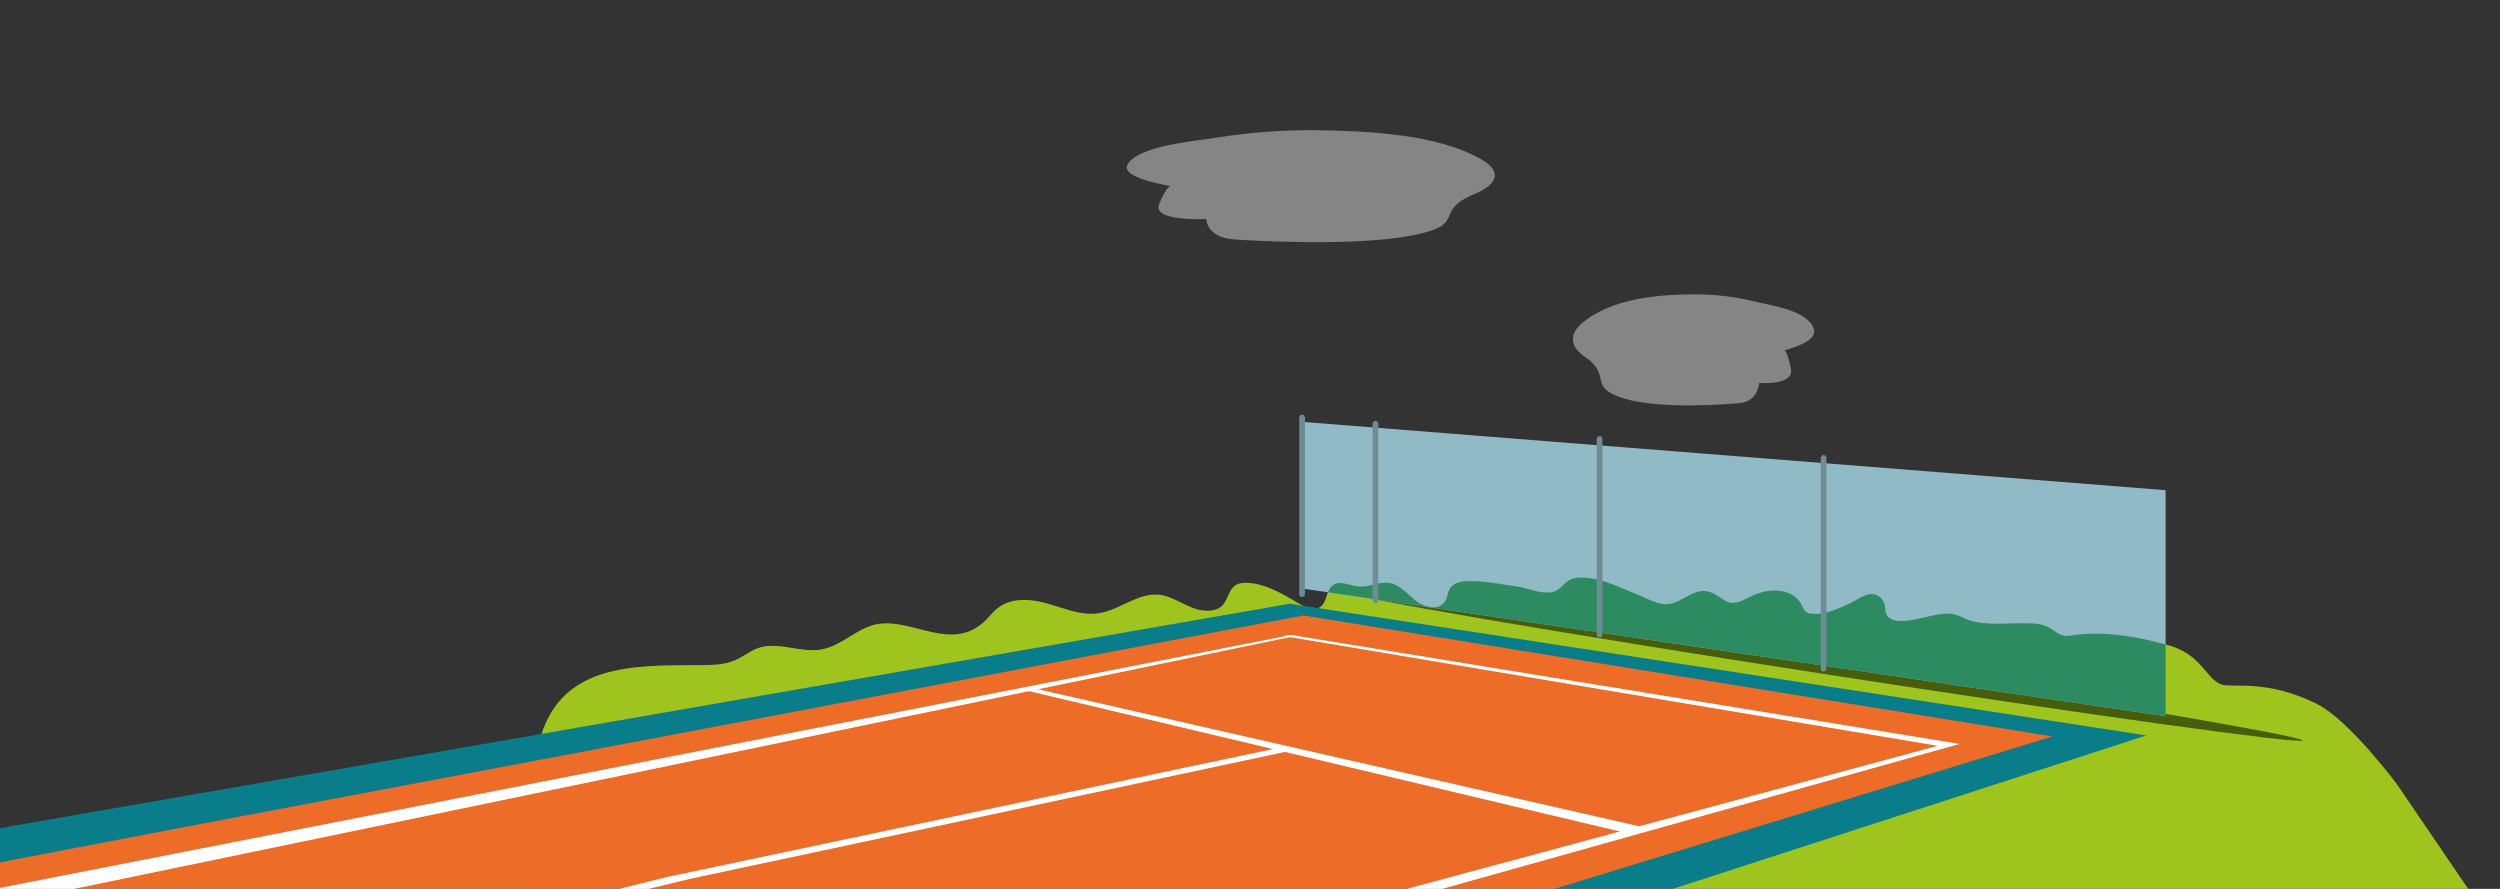
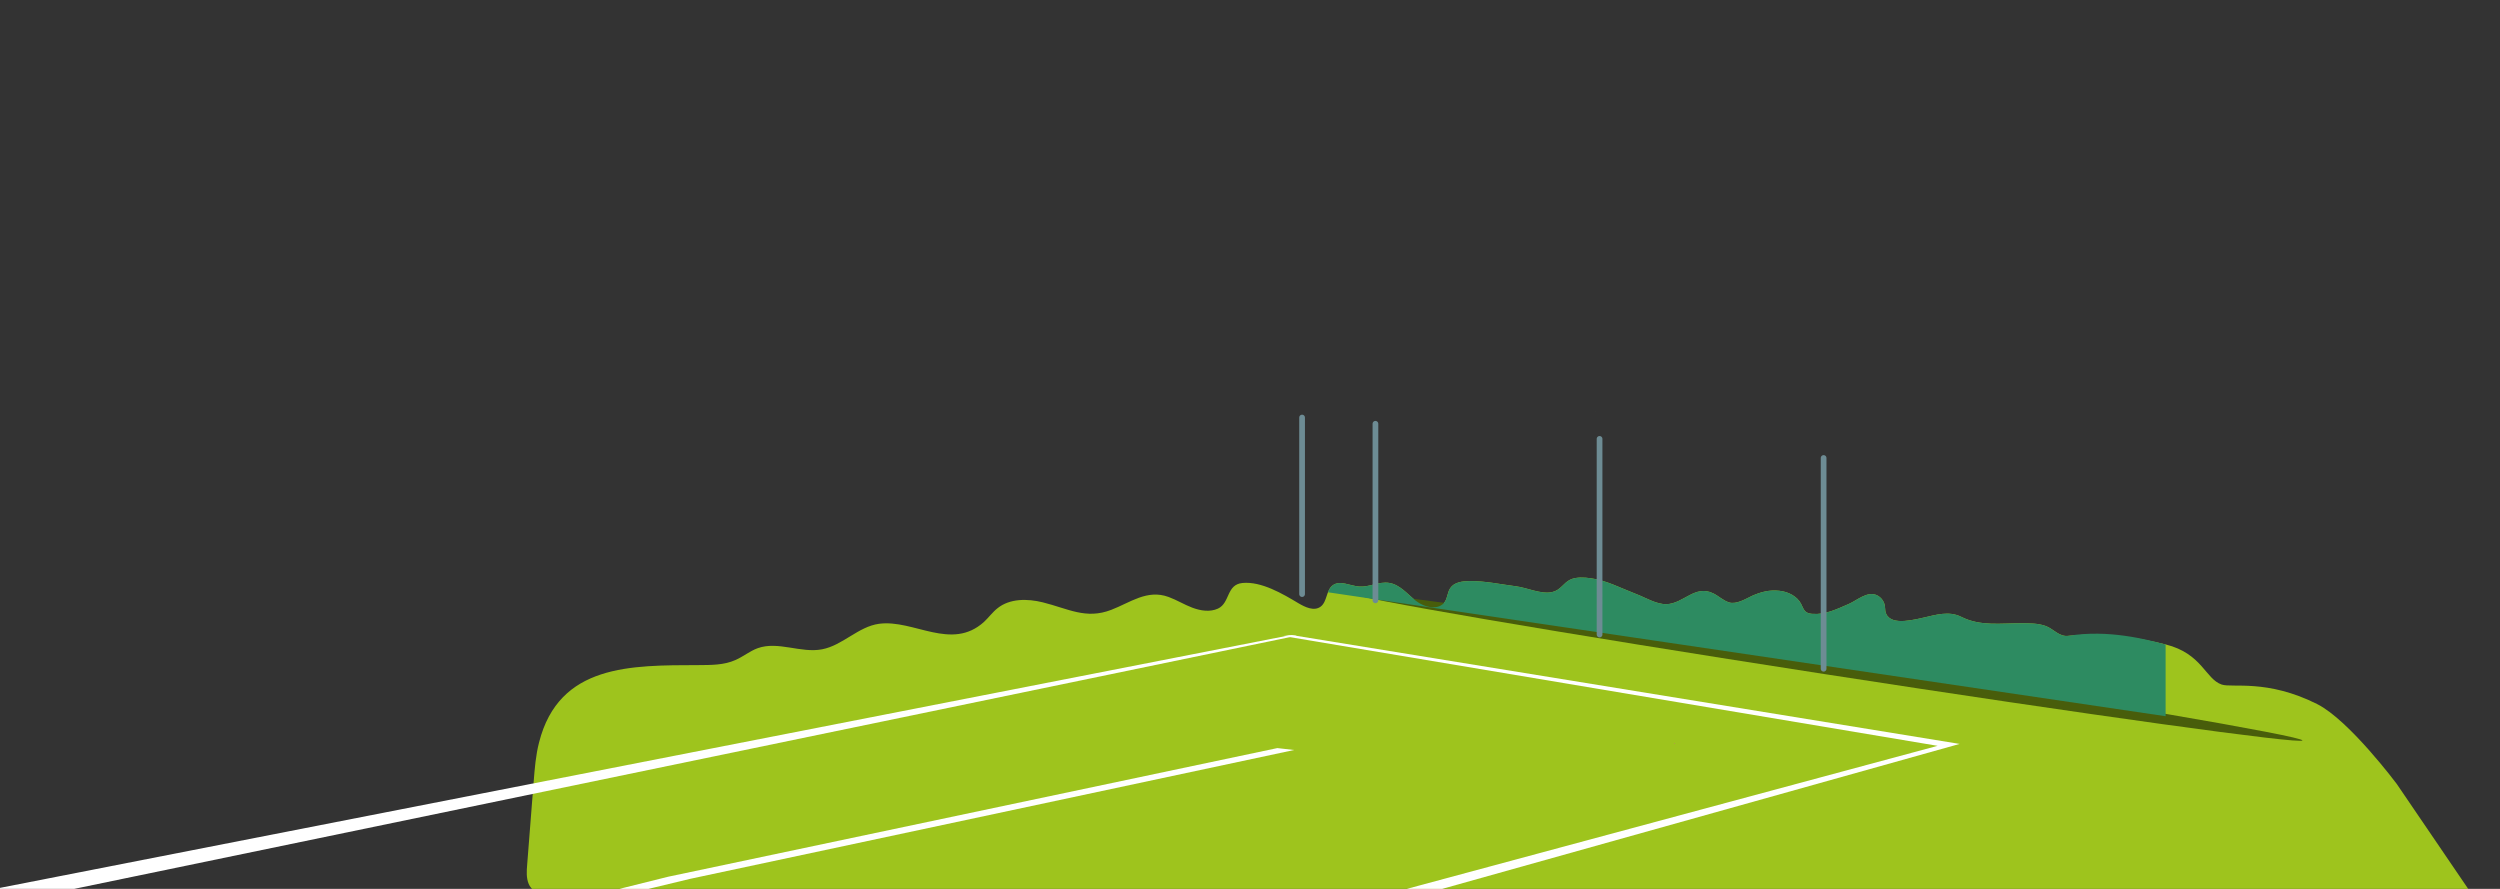
<svg xmlns="http://www.w3.org/2000/svg" xml:space="preserve" id="Layer_1" x="0" y="0" style="enable-background:new 0 0 2880 1024" version="1.1" viewBox="0 0 2880 1024">
  <rect x="0" y="0" width="2880" height="1024" fill="#333333" stroke="none" />
  <style id="style2">.st3{fill:#fff}</style>
  <path id="path4" d="M804.5 766.2c14.4-.1 29.4.1 42.6-5.8 9-3.9 16.7-10.4 25.8-13.7 23.5-8.4 49.7 6 74.1 1.3 23.7-4.5 41.8-26.2 65.7-29.4 39.9-5.3 83.3 31.7 120.8-2.1 5.4-5 9.8-11.2 15.6-15.8 14.2-11.4 34.5-11.2 52.2-6.8 29.1 7.2 49.5 19.9 78.7 8.7 22-8.4 41.5-24 66.2-14.9 9.4 3.4 18.1 8.9 27.5 12.4 9.4 3.5 20.2 5.2 29.4 1 14.1-6.6 9.5-27.7 28.2-29.5 21.8-2.1 46.4 12.5 64.3 23.2 7.9 4.7 18.2 9.6 25.7 4.1 7.7-5.7 6.3-18.6 13.7-24.4 8.4-6.6 20.2.4 30.8 1.2 11.6.9 23-6.1 34.5-4.2 12.4 1.9 21 12.9 30.9 20.7 9.9 7.8 26.7 11.4 33.4.8 3-4.7 2.9-10.9 6.1-15.5 4.5-6.8 13.8-8 22-8.1 18.4-.2 35.6 3.7 53.7 6 12.8 1.6 28.7 9.4 41.5 6.7 9.7-2 13-10.4 20.9-14.3 6.7-3.3 16.3-2.7 23.5-1.7 18.3 2.4 35.2 11.6 52.3 18.1 10.6 4 23.8 12.2 35.3 11.8 19.7-.7 32.7-22.7 53.7-12.5 6.4 3.1 11.6 8.4 18.4 10.5 8.3 2.6 19.4-4.3 26.4-7.6 10.2-4.5 19.9-7.1 31.6-5.8 10.1 1.1 20.2 6.2 24.8 14.9 1.8 3.3 2.8 7.4 6 9.6 2.1 1.5 4.8 1.9 7.4 2.1 14.9 1 28.3-5.7 41.5-11.4 9.7-4.2 21.3-15.1 32.3-10.2 5.7 2.6 9.4 8.3 9.6 14.5.1 21.5 27.4 15.2 43.1 11.7 15.6-3.5 30.5-8.4 44.9-1.1 22 11 45.1 7.2 69.3 7.3 9.2 0 19.2 0 27.9 3.2 9.3 3.5 15.6 13 26.6 11.2 39.2-3.6 75.7 1.1 111.5 10 42 10.5 45.7 39.8 64.5 46.2 11.9 4.1 52.4-6.5 110 22.5 36.8 18.5 91.6 91.9 91.6 91.9l122.9 180.5c-599.3-1.7-1491.8-22.7-2091.7-24.5-35.4-.1-74.6-29.5-110-29.6-18.4-.1-63.7 11.4-73.2-11.3-2.8-6.9-2.3-14.5-1.7-21.9l7.5-95.7c1.2-15.2 2.4-30.5 6.2-45.2 23-90.6 106.4-88.8 183.5-89.1z" style="fill:#9ec41d" />
-   <path id="path6" d="m1485.7 695.5 986.9 151.7-787.5 255.2-2366.1-20.8L11.3 952l1474.4-256.5z" style="fill:#0a7d8b" />
-   <path id="path8" d="m1501.5 709 862.8 139.4-812.4 248.7-1985.3-20.6 659.2-126.3L1501.5 709z" style="fill:#ec6c28" />
  <path id="path10" d="m1372.2 1105-20.6-8.5 880.5-237.3-753.7-126.5 9.8-1.1L2257.5 857l-885.3 248z" class="st3" />
-   <path id="path12" d="m1868.7 958.5-687.4-163.3 11.4-1.9 700.1 159.6-24.1 5.6z" class="st3" />
  <path id="path14" d="m1485.3 731.9-1767.5 346.2h106.4L1494 732.3l-8.7-.4zm-690.1 280.5-87.7 21.1-2-7.5 64.2-16 701.8-148.2 19.3 2.2-695.6 148.4z" class="st3" />
  <path id="path16" d="M2101.5 776.5c-303.5-47-549-89-548.2-93.8.7-4.8 247.4 29.4 550.9 76.5 303.5 47 549 89 548.2 93.8-.7 4.7-247.3-29.5-550.9-76.5z" style="fill:#485d0b" />
-   <path id="path18" d="m1500.3 486 994.5 78.7v260.4L1500.3 678V486z" style="fill:#90bac6" />
  <path id="path20" d="M1535 674.5c8.4-6.6 20.2.4 30.8 1.2 11.6.9 23-6.1 34.5-4.2 12.4 1.9 21 12.9 30.9 20.7 9.9 7.8 26.7 11.4 33.4.8 3-4.7 2.9-10.9 6.1-15.5 4.5-6.8 13.8-8 22-8.1 18.4-.2 35.6 3.7 53.7 6 12.8 1.6 28.7 9.4 41.5 6.7 9.7-2 13-10.4 20.9-14.3 6.7-3.3 16.4-2.7 23.5-1.7 18.3 2.4 35.2 11.6 52.3 18.1 10.6 4 23.8 12.2 35.3 11.8 19.7-.7 32.7-22.7 53.7-12.5 6.4 3.1 11.6 8.4 18.4 10.5 8.3 2.6 19.4-4.3 26.4-7.6 10.2-4.5 19.9-7.1 31.6-5.8 10.1 1.1 20.2 6.2 24.8 14.9 1.8 3.3 2.8 7.4 6 9.6 2.1 1.5 4.8 1.9 7.4 2.1 14.8 1 28.3-5.7 41.5-11.4 9.7-4.2 21.3-15.1 32.3-10.2 5.7 2.6 9.4 8.3 9.6 14.5.1 21.5 27.4 15.2 43.1 11.7 15.6-3.5 30.5-8.4 44.9-1.1 22 11 45.1 7.2 69.3 7.3 9.2 0 19.2 0 27.9 3.2 9.3 3.5 15.6 13 26.6 11.2 45-7.4 89.2 4.1 111.4 10.1v82.6l-965-142.8c1.2-3 2.7-5.7 5.2-7.8z" style="fill:#2d8b61" />
  <path id="path22" d="M2100.8 527.6v242.8m-258.1-264.8V731m-258.2-242.8v203.4M1500 481v203.4" style="fill:none;stroke:#6d8c94;stroke-width:6.59;stroke-linecap:round;stroke-linejoin:round;stroke-miterlimit:10" />
-   <path id="path24" d="M2089.3 378.2c-8-21-49-26.2-65-30.2-24.4-6.2-49.5-9.2-74.7-8.9-38.9.4-92.3 4.1-126.8 32.9-16.4 13.6-13.1 28.4 2.9 39 32.4 21.5 2 34.8 45 48 43 13.2 121.5 6.4 133.2 5.4 21.8-2.1 22.7-23.3 22.7-23.3s40.8 3.7 36.5-16.8c-4.3-20.4-7.4-20.7-7.4-20.7 9.1-2.8 39.2-10.6 33.6-25.4zm-789.9-189.5c13.9-21.1 77.1-26.1 101.9-30.1 38-6.1 76.4-9 114.8-8.6 59.5.7 140.8 4.6 190.9 33.9 23.9 13.8 17.7 28.7-7.6 39.2-51.3 21.4-5.9 35.1-72.8 48.2-66.9 13-186.3 5.8-204.1 4.6-33.2-2.2-32.8-23.6-32.8-23.6s-62.7 3.4-54.4-17.1 13-20.8 13-20.8c-13.3-2.7-58.7-10.8-48.9-25.7z" style="fill:#fff;fill-opacity:.4" />
  <path id="path26" d="M1933.1 711.4c.2.4.6.6.8 1l-.6-1h-.2z" style="fill:#1e56a5" />
  <path id="path28" d="M1935.5 855.9h.6v-.2c-.1 0-.3.2-.6.2zm-7.1 0v.8l1.6-.2c-.4-.2-1-.4-1.6-.6z" style="fill:#ba8062" />
  <path id="path30" d="M1837.3 474.1c.4 0 .6 0 1 .2h1.2-1.2c-.4-.2-.8-.2-1-.2z" style="fill:#f8d962" />
</svg>